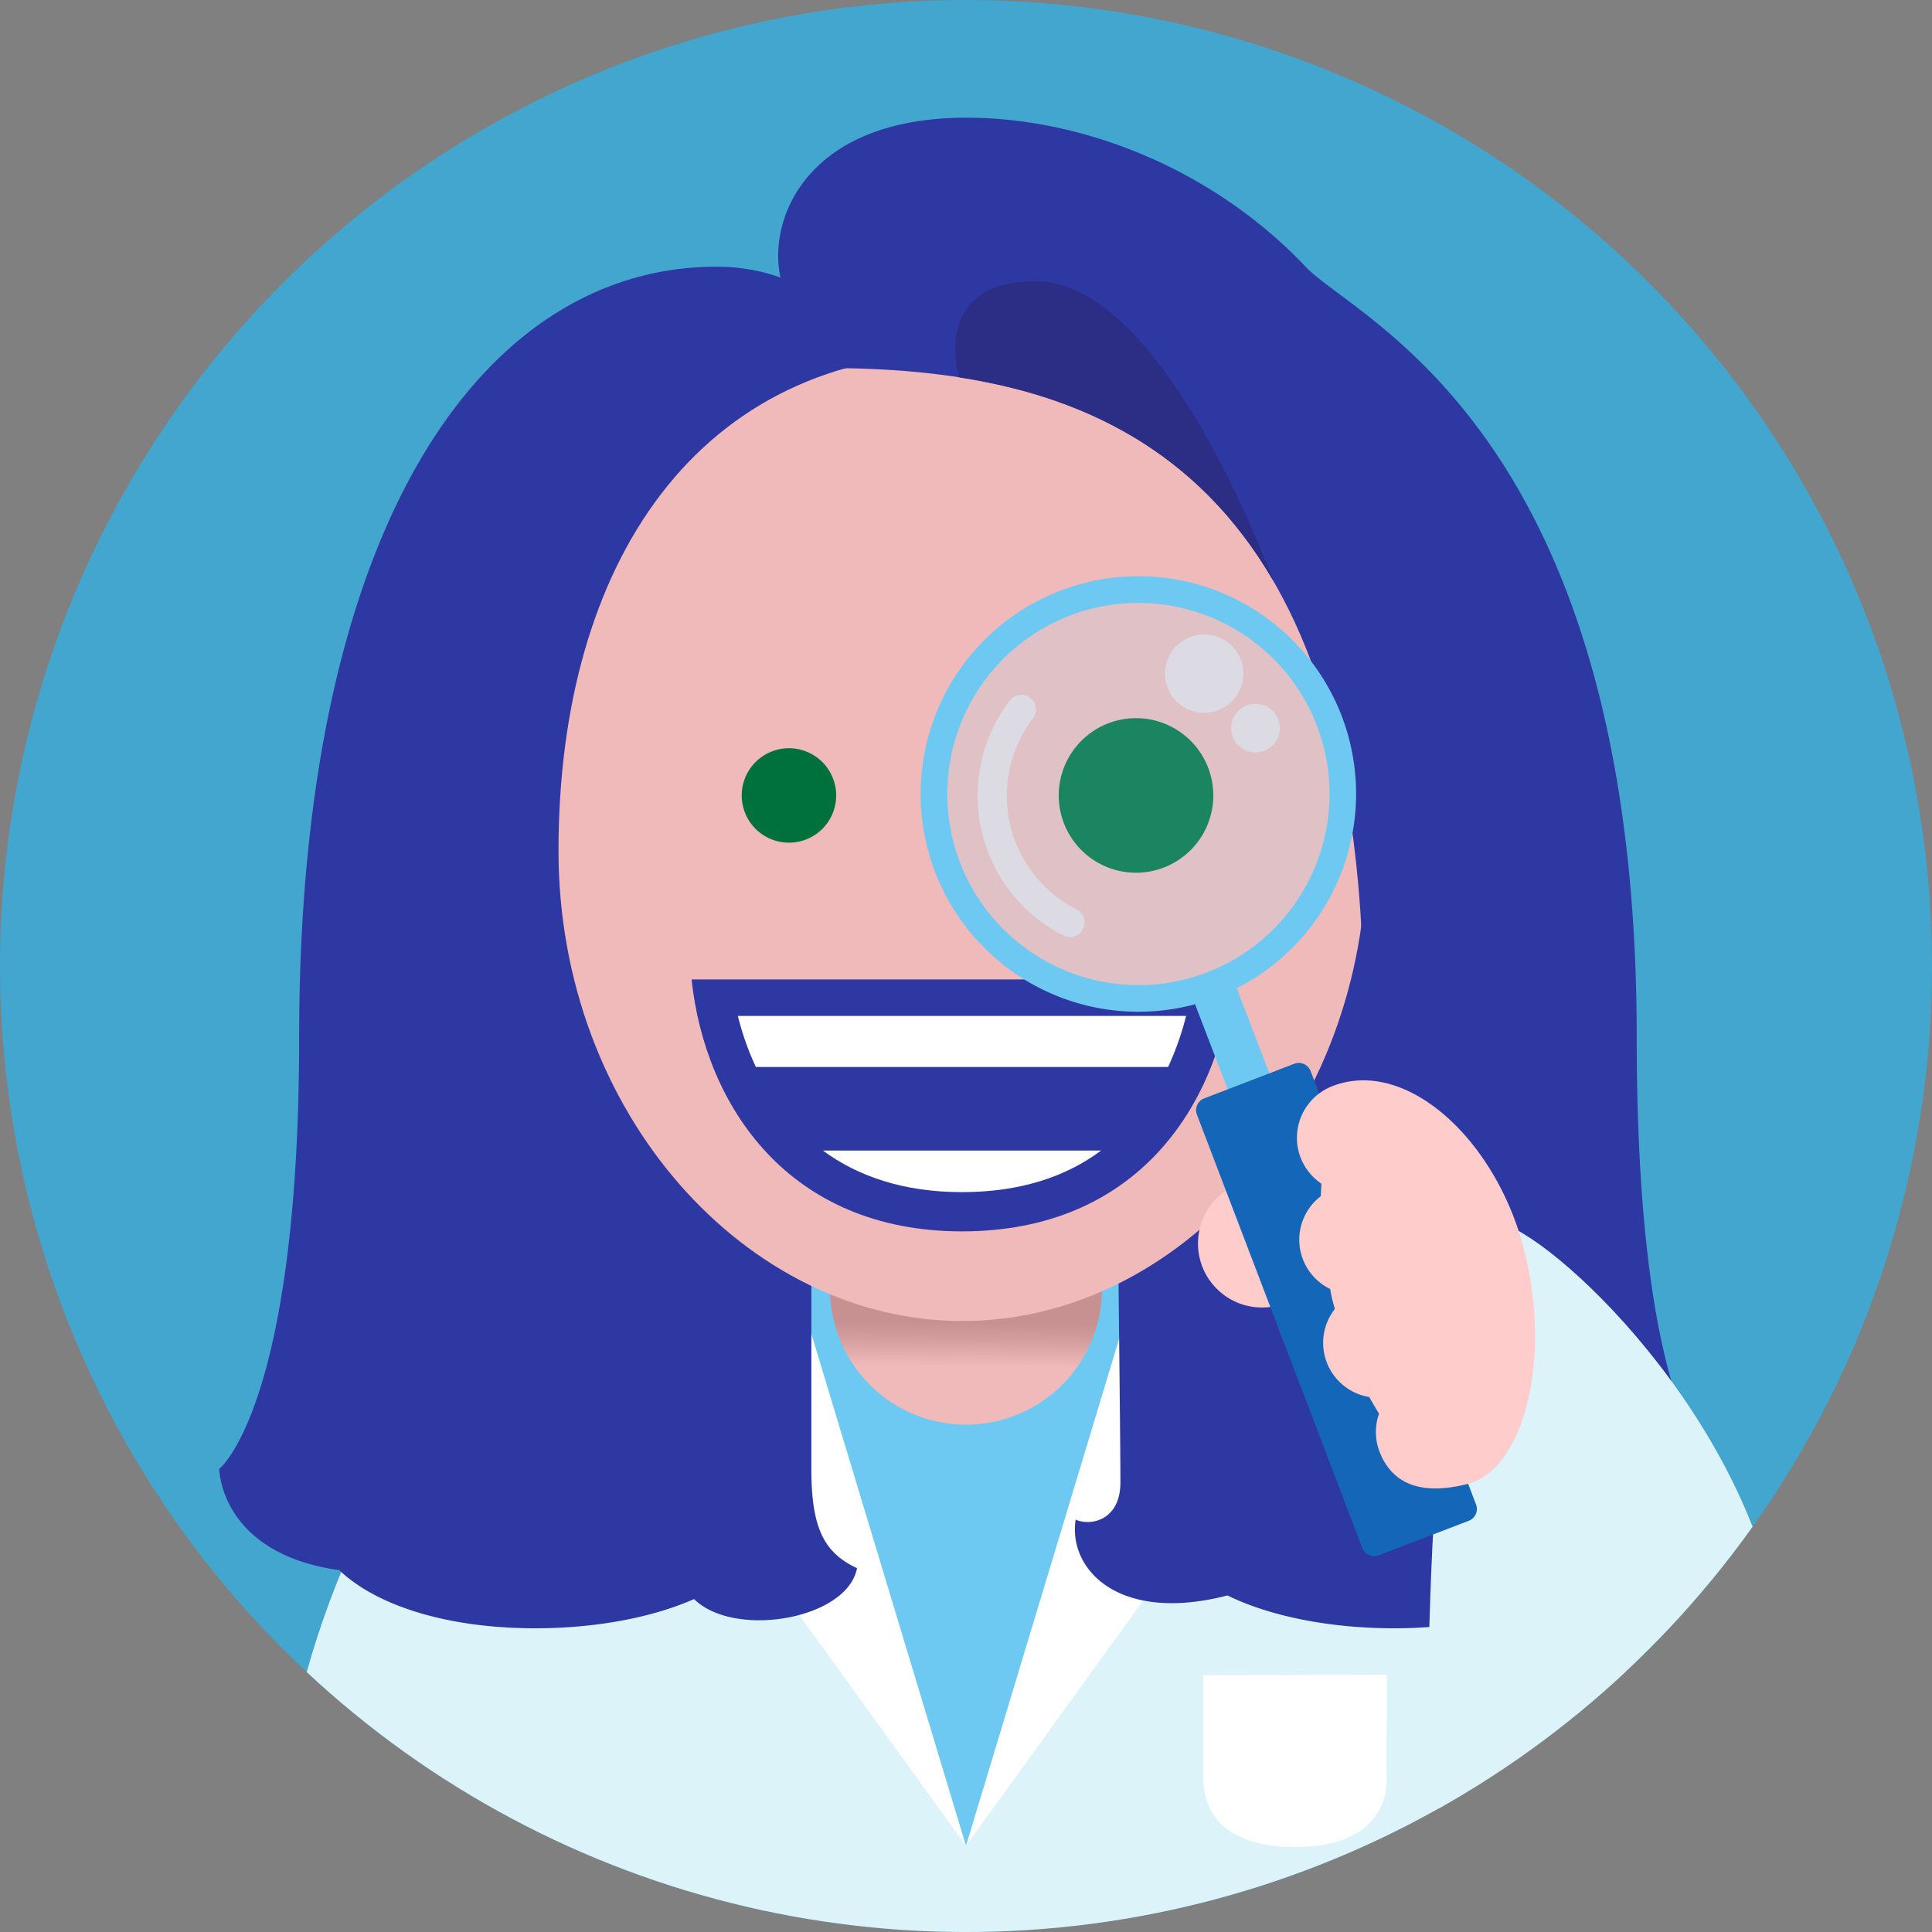
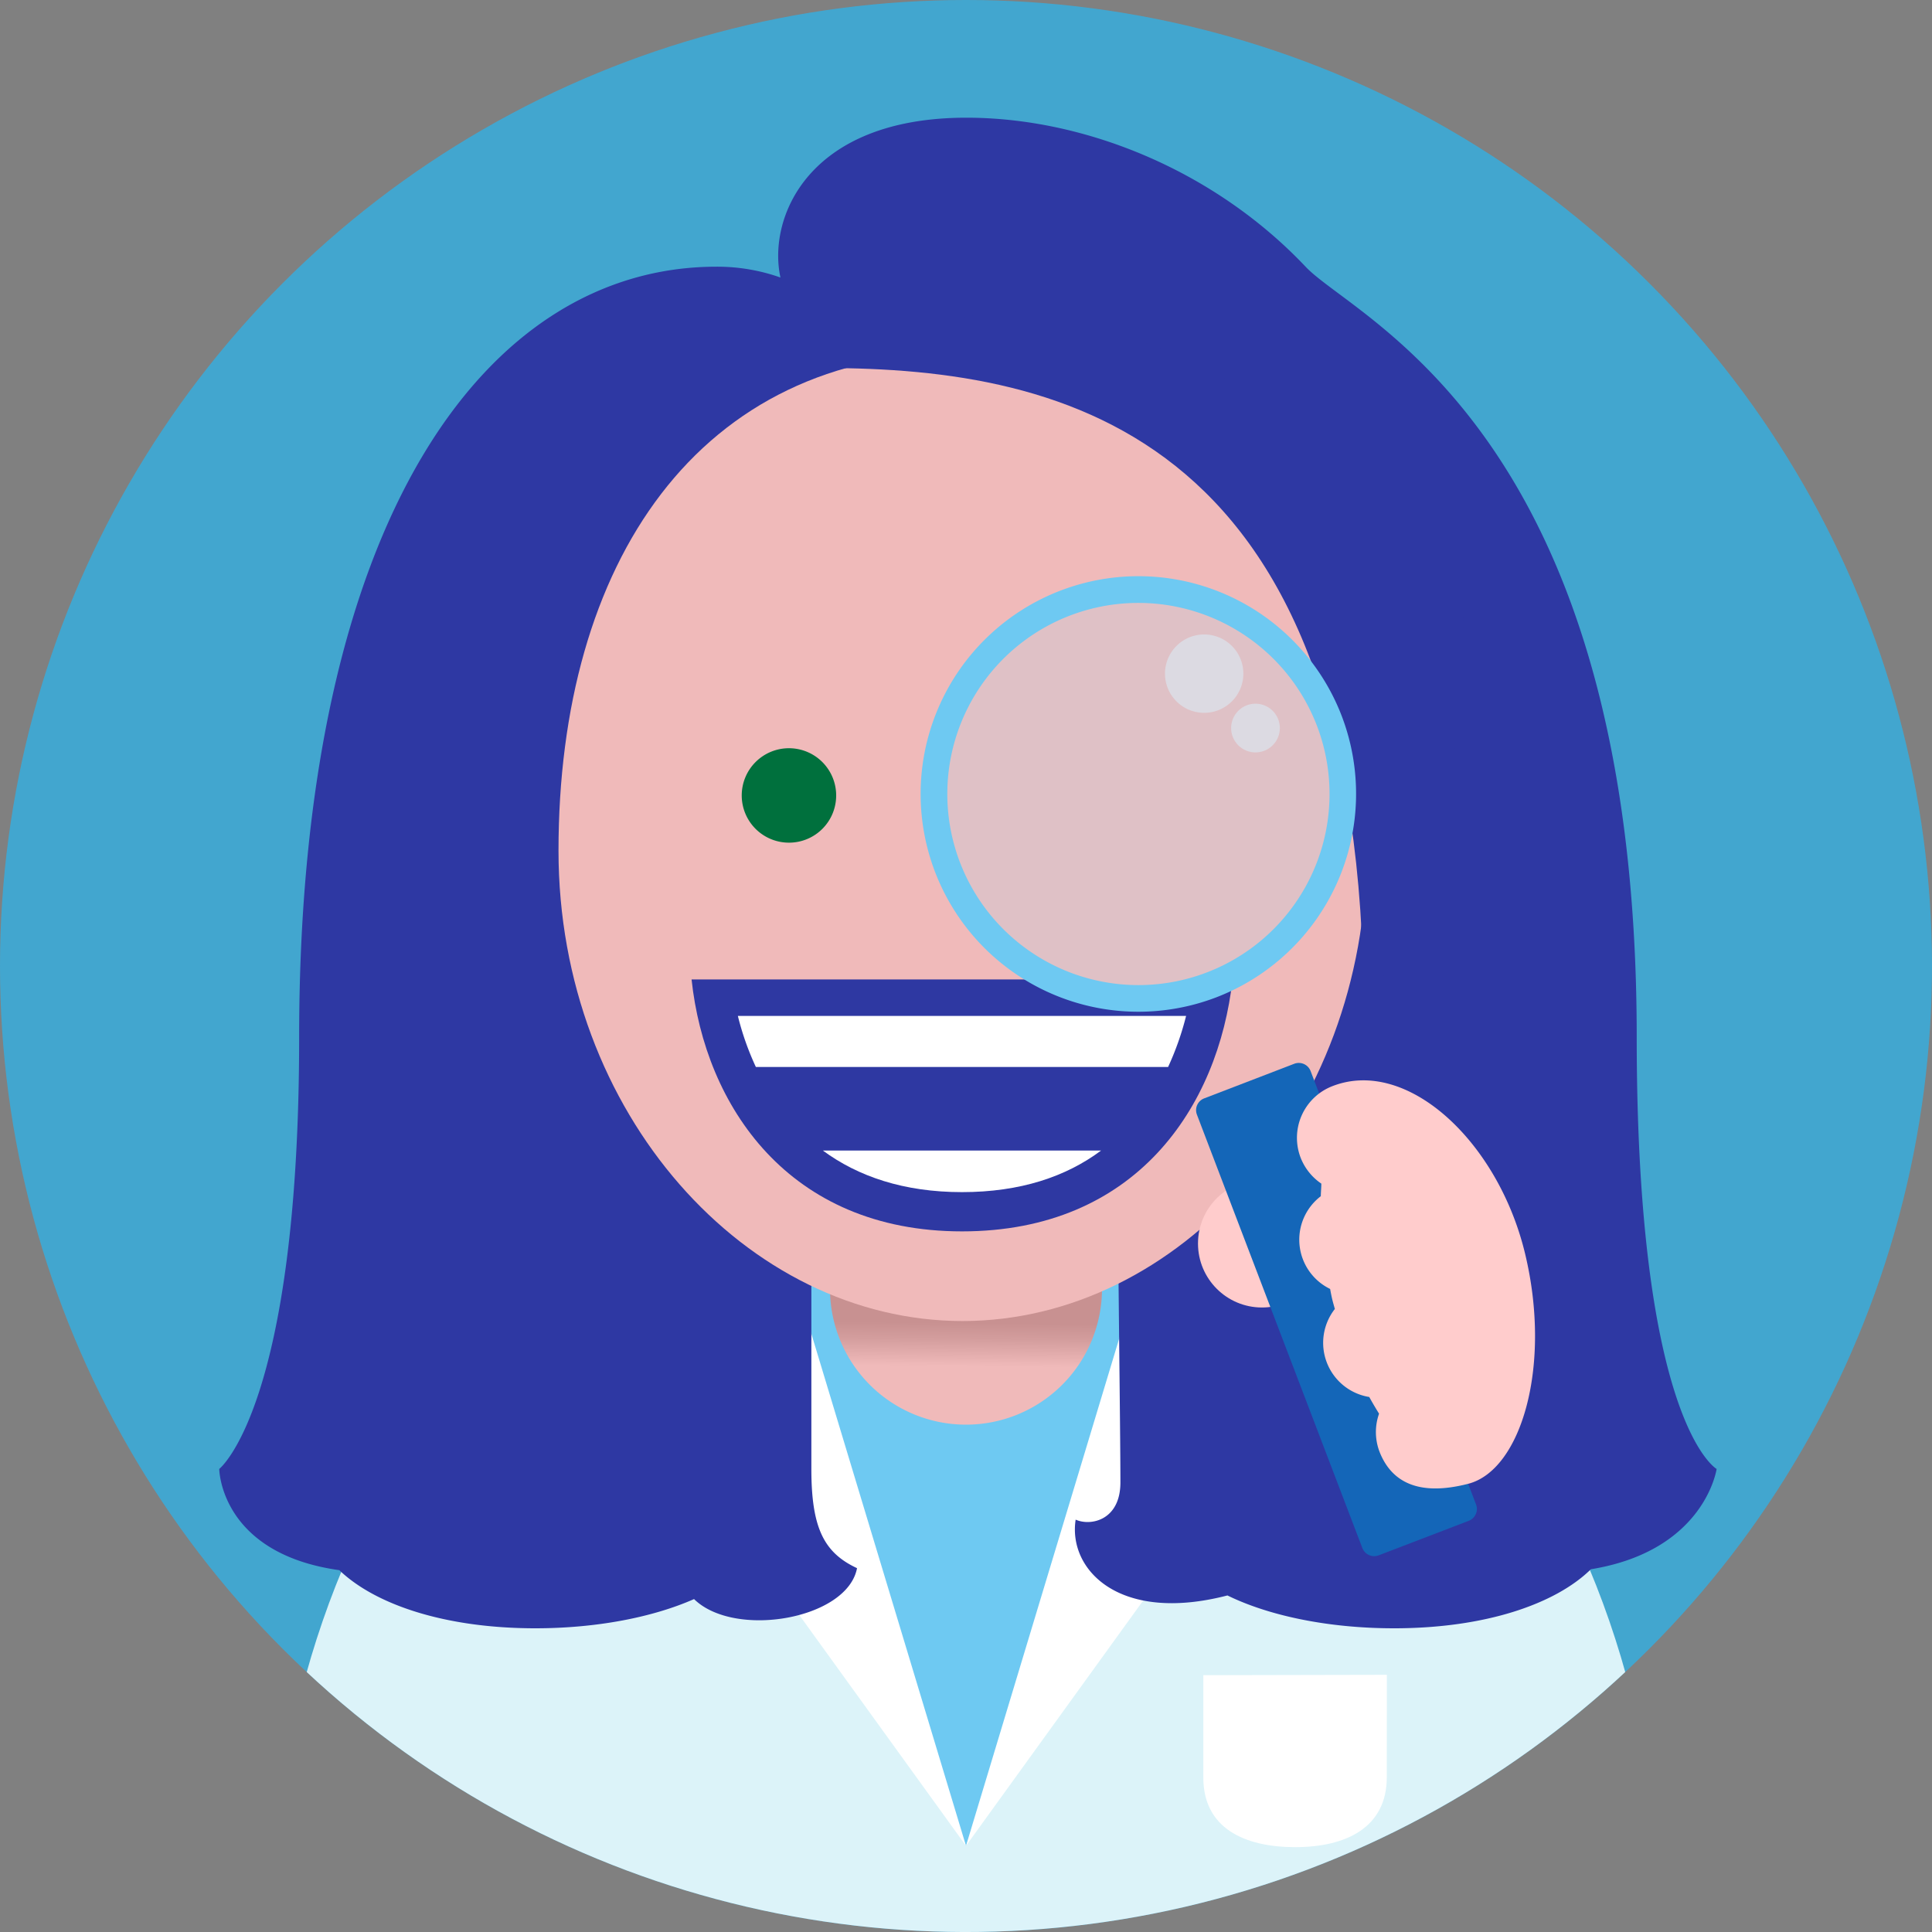
<svg xmlns="http://www.w3.org/2000/svg" id="Layer_1" data-name="Layer 1" viewBox="0 0 250 250">
  <rect x="0" y="0" width="250" height="250" fill="#808080" stroke="none" />
  <defs>
    <clipPath id="clip-path">
      <circle cx="-175" cy="125" r="125" style="fill: none" />
    </clipPath>
    <clipPath id="clip-path-2">
      <circle cx="125" cy="125" r="125" transform="translate(-51.78 125) rotate(-45)" style="fill: none" />
    </clipPath>
    <linearGradient id="linear-gradient" x1="124.9" y1="176.81" x2="125.01" y2="165.96" gradientUnits="userSpaceOnUse">
      <stop offset="0" stop-color="#f0baba" />
      <stop offset="0.33" stop-color="#d39d9d" />
      <stop offset="0.52" stop-color="#c89191" />
    </linearGradient>
    <clipPath id="clip-path-3">
      <circle cx="125" cy="-175" r="125" transform="translate(160.36 37.13) rotate(-45)" style="fill: none" />
    </clipPath>
  </defs>
  <title>Artboard 1 copy 17</title>
  <g style="clip-path: url(#clip-path)">
    <path d="M-41.2,215.61-147.1,230c-29.29,27.15-49.93,71.47-43.31,120.25L32.58,320C26,271.2-5.74,234-41.2,215.61Z" style="fill: #2e38a3" />
  </g>
  <g style="clip-path: url(#clip-path-2)">
    <circle cx="125" cy="125" r="125" style="fill: #42a6cf" />
    <path d="M120.75,145.3C72.45,147,35.18,193.1,35.18,249.68L125,252.33l89.82-2.65c0-56.58-37.27-102.65-85.57-104.38Z" style="fill: #dcf3f9" />
    <polygon points="125 238.85 155.84 160.29 94.16 160.29 125 238.85" style="fill: #6ec9f2" />
    <polygon points="85.03 171.74 94.56 181.26 88.27 188 125 238.85 98.99 152.72 85.03 171.74" style="fill: #fff" />
    <polygon points="164.97 171.74 155.44 181.26 161.73 188 125 238.85 151.01 152.72 164.97 171.74" style="fill: #fff" />
    <path d="M142.6,166.75a17.6,17.6,0,0,1-35.2,0c0-9.72,7.88-4.32,17.6-4.32S142.6,157,142.6,166.75Z" style="fill: url(#linear-gradient)" />
    <path d="M179.46,216.72l-23.75.05,0,13.25c0,6.55,5.33,9,11.89,9s11.87-2.53,11.85-9.08Z" style="fill: #fff" />
    <path d="M222.13,190.08s-10.34-5.82-10.34-55.9c0-78.38-36.33-92.76-42.83-99.65-11.8-12.48-28.59-19.3-43.91-19.3-20.55,0-25.74,13-24.06,20.68a24.57,24.57,0,0,0-8.28-1.4c-29.69,0-54,32.52-54,99.67,0,47.82-10.34,55.9-10.34,55.9s.08,10.93,15.54,13.1c4.63,4.44,13.65,7.52,25.36,7.52,8,0,15.27-1.45,20.54-3.78,5.23,5.14,19.83,2.63,21.09-4-4.29-2-5.91-5.21-5.91-12.85V150.2h39.64c0,9.92.35,34.86.35,41.63,0,4.91-3.86,5.68-5.79,4.81-1,6.38,5.51,13.47,19.64,9.81,5.33,2.61,13,4.25,21.56,4.25,11.8,0,20.89-3.14,25.47-7.64C220.63,200.66,222.13,190.08,222.13,190.08Z" style="fill: #2e38a3" />
    <path d="M176.83,110.08c0,34-24.36,60.86-52.28,60.86s-52.28-26.85-52.28-60.86c0-37.2,18-64.44,52.28-64.44S176.83,72.88,176.83,110.08Z" style="fill: #f0baba" />
    <g>
      <g>
        <path d="M108.2,102.93a6.11,6.11,0,1,0-6.1,6.11,6.1,6.1,0,0,0,6.1-6.11" style="fill: #00703d" />
-         <path d="M157,102.93a10,10,0,1,0-10,10,10,10,0,0,0,10-10" style="fill: #00703d" />
      </g>
      <g>
        <path d="M89.49,126.74c1.74,16.29,12.49,32.6,35,32.6s33.16-16.11,35-32.6Z" style="fill: #2e38a2" />
        <g>
          <path d="M97.83,138.07h53.32a37.54,37.54,0,0,0,2.33-6.61h-58a36,36,0,0,0,2.33,6.61" style="fill: #fff" />
          <path d="M106.48,148.88c4.53,3.34,10.45,5.38,18,5.38s13.47-2,18-5.38Z" style="fill: #fff" />
        </g>
      </g>
    </g>
    <path d="M106.55,47.62c31.7,0,69.91,8.83,69.91,83.38,18-30.82,11.93-62.63,11.93-62.63s-31.87-26.22-56.73-28C122.67,39.75,106.55,47.62,106.55,47.62Z" style="fill: #2e38a3" />
-     <path d="M164.8,75.22h0c-4.93-13-17.09-38.84-30.79-38.84s-9.95,12.44-9.95,12.44h0C139.61,51.22,154.81,58,164.8,75.22Z" style="fill: #2c2e85" />
    <rect x="136.21" y="121.97" width="19.28" height="5.85" style="fill: #f0baba" />
    <g>
-       <path d="M196.18,159.11C184.59,153,185,216.58,184.49,229.69s46.12,13.33,46.68-9C231.92,190.76,206,164.3,196.18,159.11Z" style="fill: #dcf3f9" />
      <circle cx="163.3" cy="160.91" r="8.28" style="fill: #fcc" />
      <g>
        <g style="opacity: 0.18">
          <path d="M120.7,102.62a26.91,26.91,0,1,0,26.91-26.91A26.9,26.9,0,0,0,120.7,102.62Z" style="fill: #8fe2ff" />
        </g>
        <g style="opacity: 0.5">
-           <path d="M138.46,121.26a1.91,1.91,0,0,1-.86-.21,20.28,20.28,0,0,1-6.93-30.4,1.89,1.89,0,0,1,3,2.3,16.5,16.5,0,0,0,5.64,24.73,1.89,1.89,0,0,1-.85,3.58Z" style="fill: #daf3fe" />
-         </g>
+           </g>
        <g>
          <g>
-             <rect x="157.2" y="126.08" width="5.78" height="20" transform="translate(-38.11 66.35) rotate(-20.98)" style="fill: #6ec9f2" />
            <path d="M157.4,129.05a28.18,28.18,0,1,1,16.22-36.4A28.22,28.22,0,0,1,157.4,129.05Zm-18.94-49.4A24.73,24.73,0,1,0,170.4,93.88,24.75,24.75,0,0,0,138.46,79.65Z" style="fill: #6ec9f2" />
          </g>
          <path d="M191,194.68a1.64,1.64,0,0,1-.94,2.11l-11.66,4.47a1.64,1.64,0,0,1-2.11-.94l-21.41-56.09a1.63,1.63,0,0,1,.94-2.1l11.66-4.48a1.64,1.64,0,0,1,2.11.94Z" style="fill: #1466b8" />
        </g>
        <path d="M172.4,168.17c.1.41.22.81.33,1.21a7.1,7.1,0,0,0,4.45,11.39c.42.76.84,1.47,1.27,2.16a7.13,7.13,0,0,0,.09,5c1.46,3.65,4.79,5.79,11.45,4.07,6.86-1.77,10.86-15.3,7.34-29.84s-15.34-25.44-25-21.58a7.17,7.17,0,0,0-4,9.3,7.24,7.24,0,0,0,2.65,3.28c0,.53-.06,1.07-.07,1.63a7.08,7.08,0,0,0,1.21,12C172.2,167.24,172.29,167.71,172.4,168.17Z" style="fill: #fcc" />
        <g style="opacity: 0.5">
          <path d="M160.89,87.16a5.07,5.07,0,1,1-5.06-5.06A5.07,5.07,0,0,1,160.89,87.16Z" style="fill: #daf3fe" />
          <path d="M165.61,94.2a3.15,3.15,0,1,1-3.14-3.14A3.15,3.15,0,0,1,165.61,94.2Z" style="fill: #daf3fe" />
        </g>
      </g>
    </g>
  </g>
</svg>